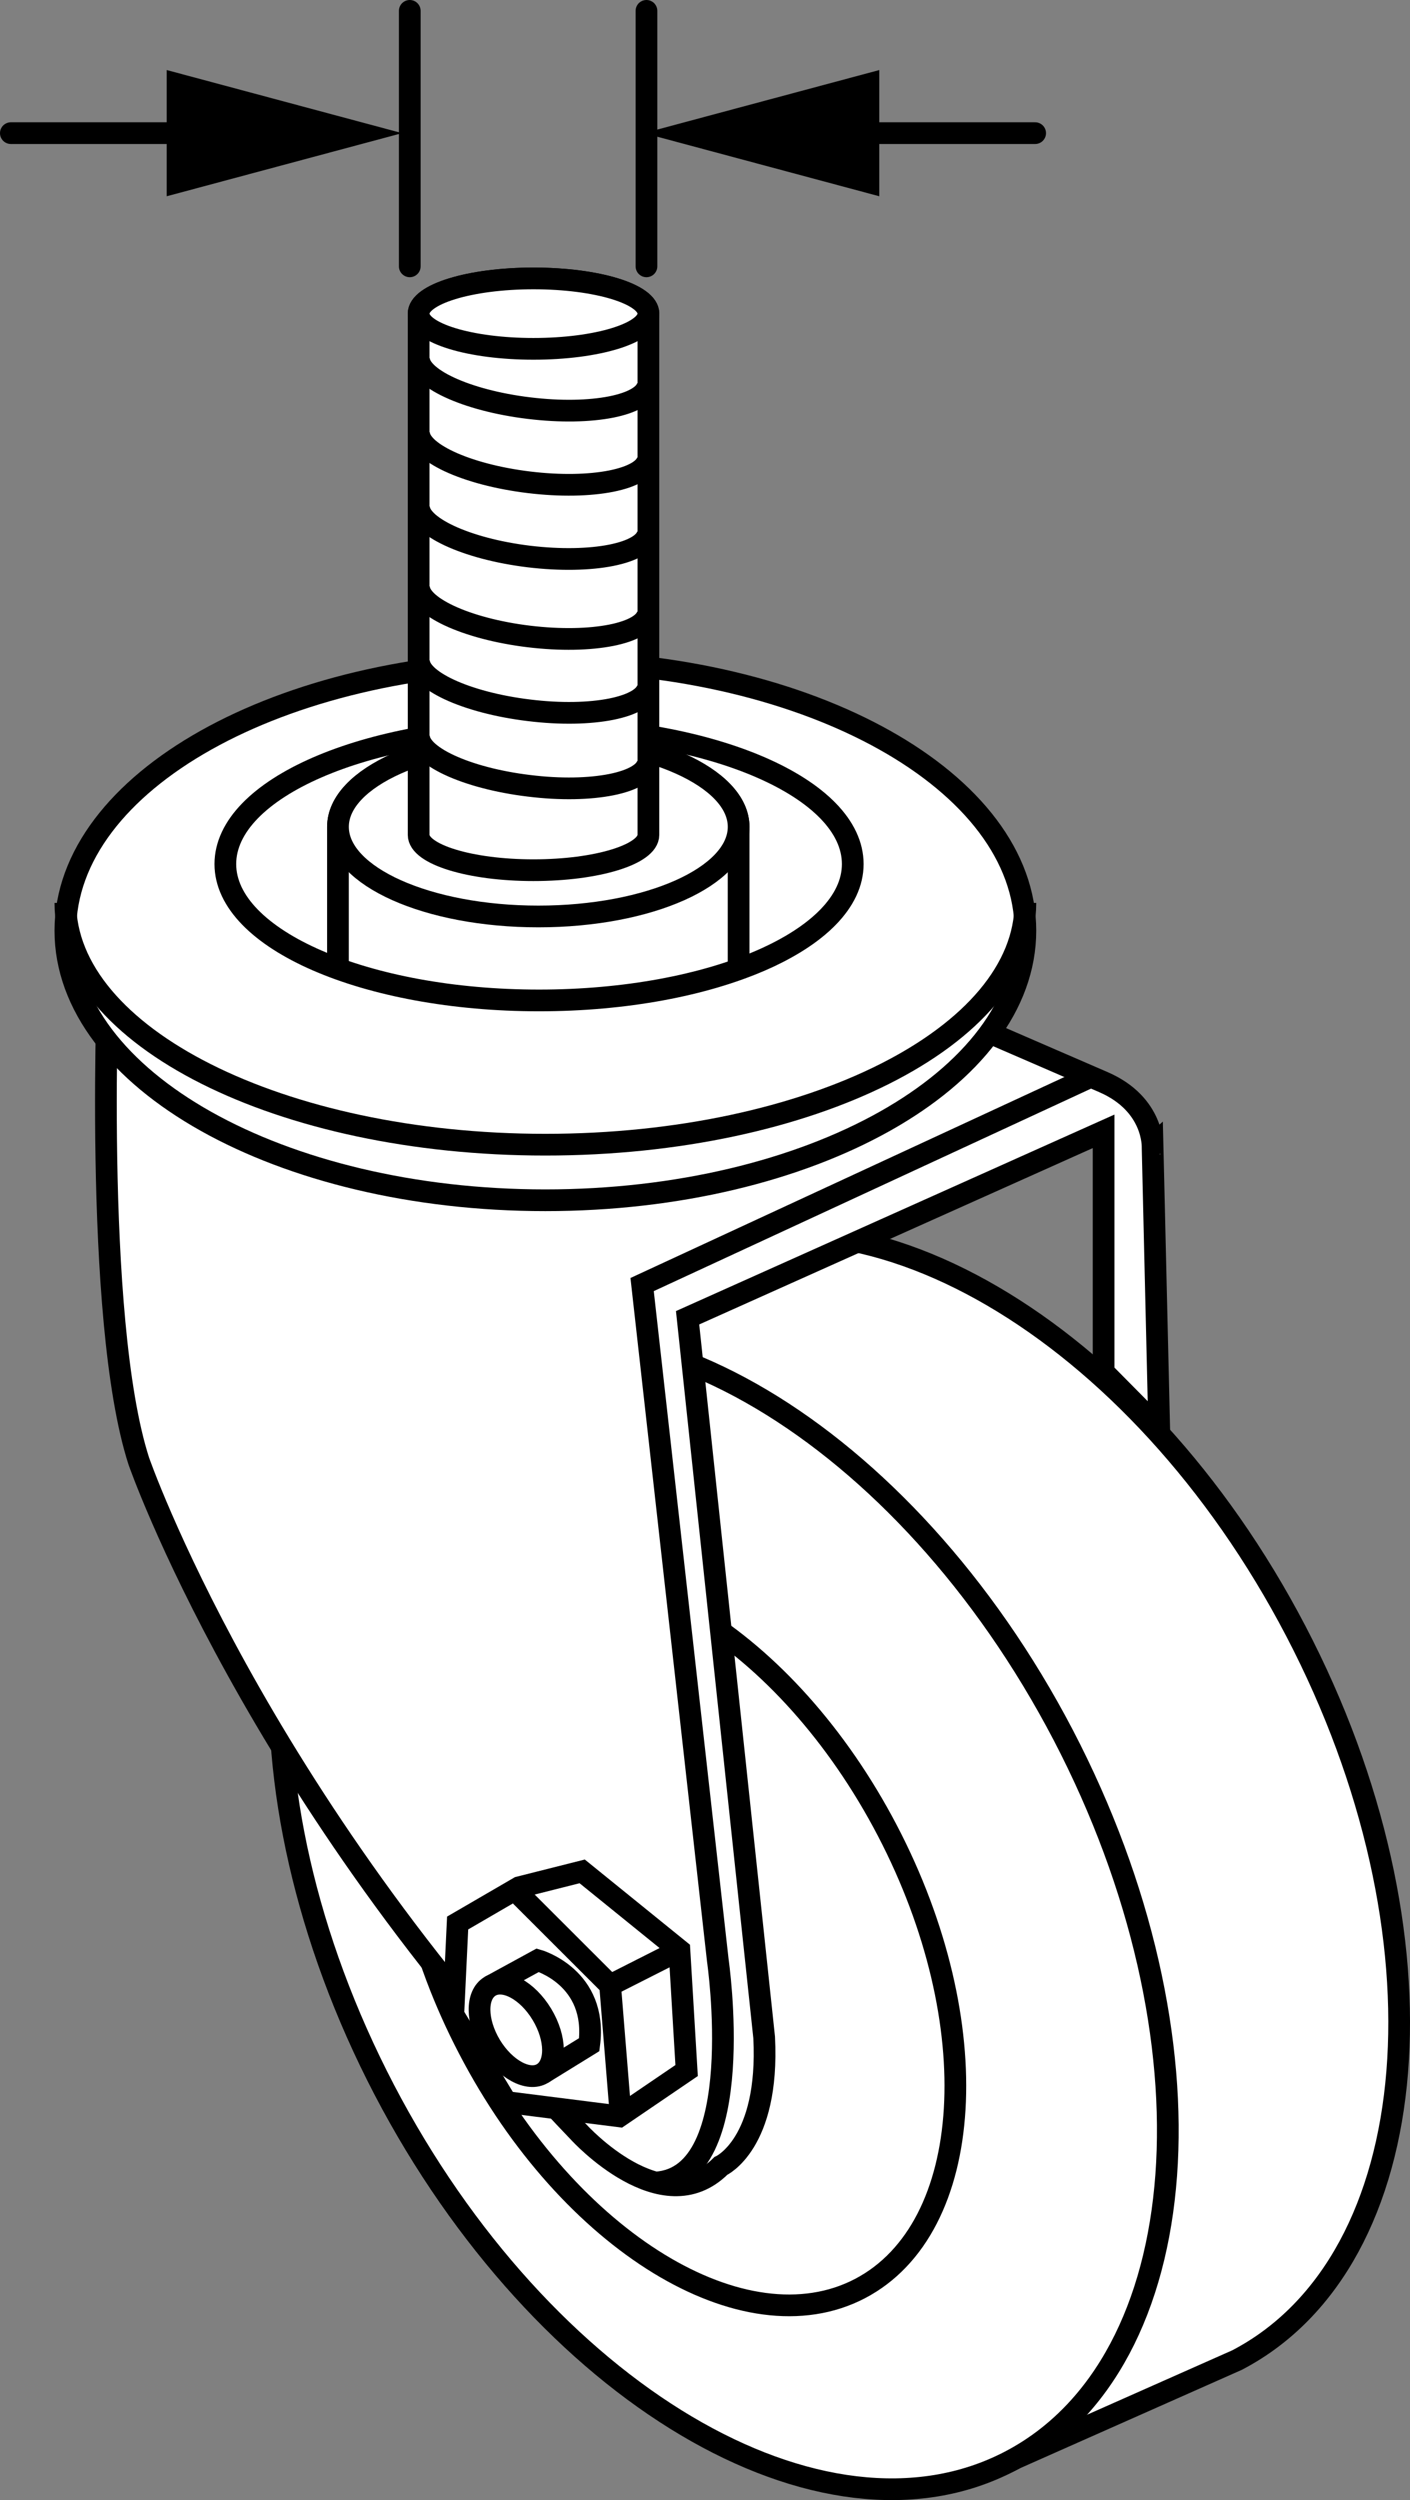
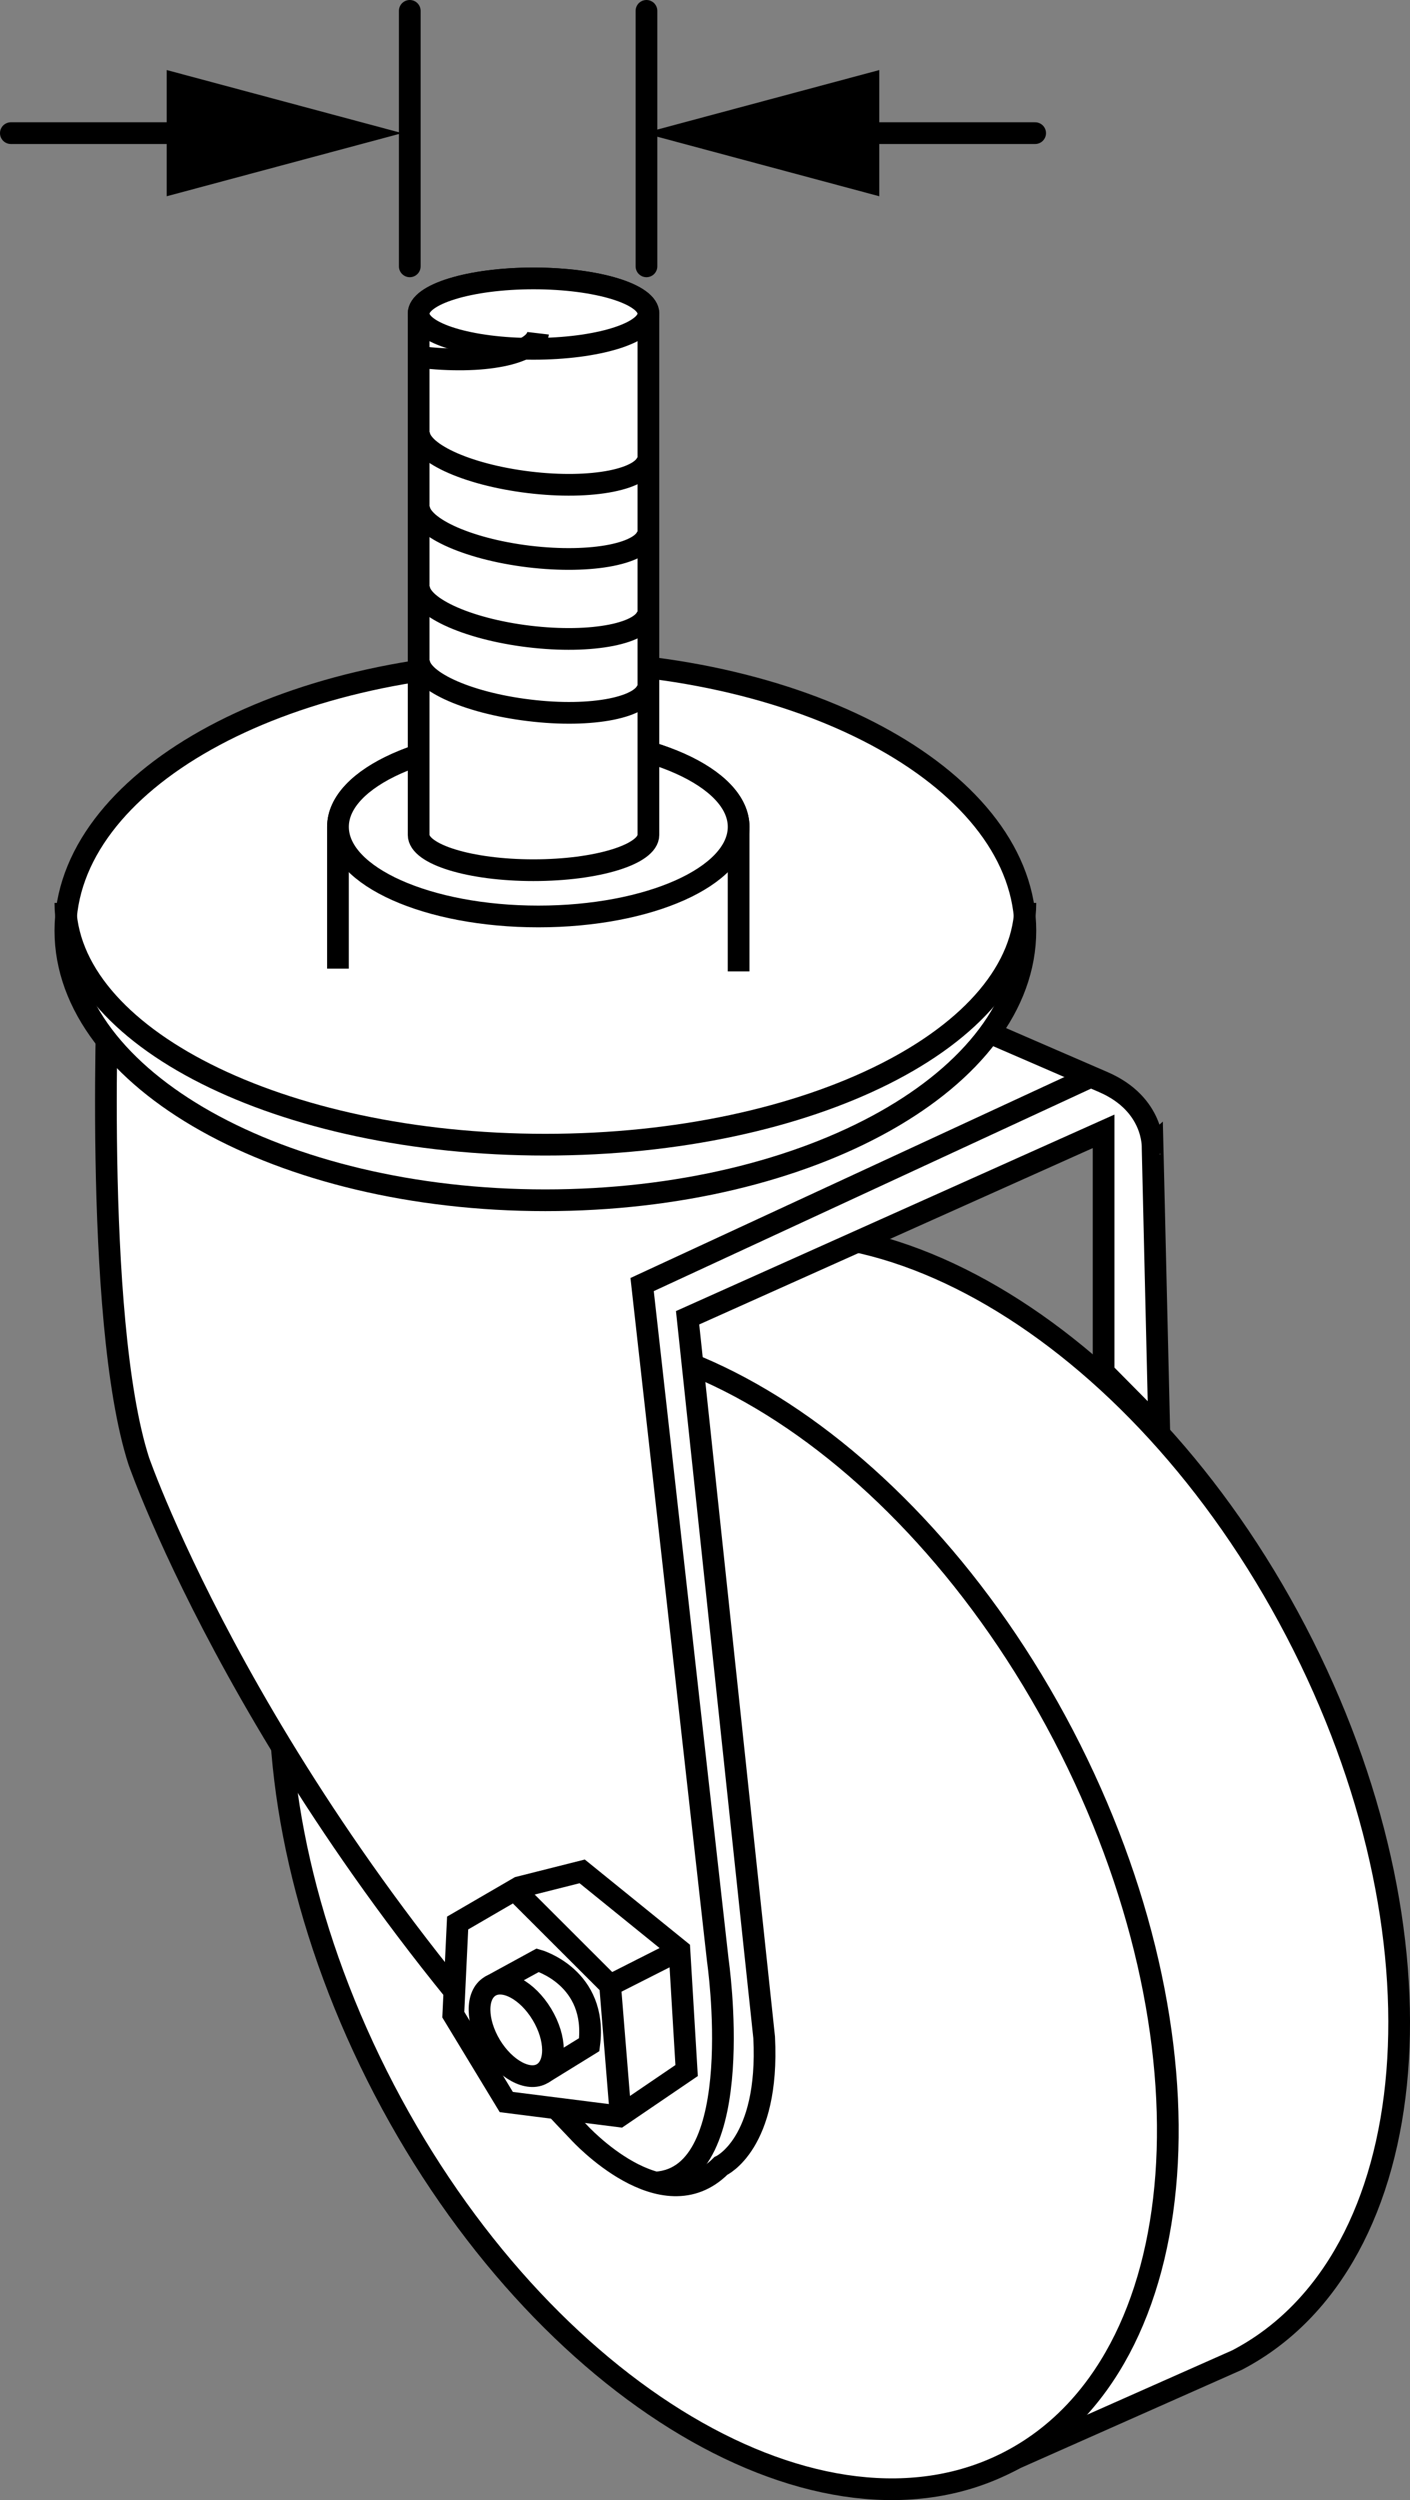
<svg xmlns="http://www.w3.org/2000/svg" version="1.1" id="Layer_1" x="0px" y="0px" width="51.965px" height="92.086px" viewBox="0 0 51.965 92.086" enable-background="new 0 0 51.965 92.086" xml:space="preserve">
  <rect x="0" y="0" width="51.965" height="92.086" fill="#808080" stroke="none" />
  <g id="image">
    <path fill="#FFFFFF" stroke="#000000" stroke-width="0.8" d="M45.591,86.928c7.022-3.664,7.996-15.688,2.168-26.848   c-5.828-11.16-16.242-17.234-23.272-13.566l-8.15,3.609c-7.027,3.664-7.996,15.688-2.174,26.848   c5.828,11.16,16.244,17.238,23.271,13.574L45.591,86.928z" />
    <path fill="#FFFFFF" stroke="#000000" stroke-width="0.8" d="M14.163,76.97c5.828,11.16,16.152,17.285,23.058,13.684   c6.916-3.609,7.787-15.578,1.967-26.742c-5.828-11.16-16.154-17.285-23.06-13.676   C9.215,53.842,8.341,65.81,14.163,76.97z" />
-     <path fill="#FFFFFF" stroke="#000000" stroke-width="0.8" d="M17.282,75.474c3.696,7.094,10.156,11.043,14.414,8.82   c4.254-2.227,4.711-9.774,1.008-16.867c-3.707-7.094-10.156-11.039-14.42-8.816   C14.024,60.834,13.575,68.388,17.282,75.474z" />
    <path fill="#FFFFFF" stroke="#000000" stroke-width="0.8" d="M40.673,39.861L15.122,28.795L4.001,35.498   c0,0-0.586,13.039,1.112,18.312c0,0,4.26,12.289,16.234,24.742c0,0,3.072,3.371,5.218,1.227   c0,0,1.797-0.805,1.598-4.734l-2.822-26.508l15.332-6.867v8.867l2.049,2.07l-0.244-10.352   C42.477,42.256,42.549,40.678,40.673,39.861z" />
    <path fill="#FFFFFF" stroke="#000000" stroke-width="0.8" d="M2.409,34.279c0,5.484,7.92,9.93,17.688,9.93   c9.775,0,17.693-4.445,17.693-9.93c0-5.481-7.918-9.922-17.693-9.922C10.329,24.357,2.409,28.798,2.409,34.279z" />
    <path fill="none" stroke="#000000" stroke-width="0.8" d="M2.409,33.256c0,4.918,7.92,8.906,17.688,8.906   c9.775,0,17.693-3.988,17.693-8.906" />
-     <path fill="#FFFFFF" stroke="#000000" stroke-width="0.8" d="M8.305,31.826c0,2.773,5.176,5.023,11.56,5.023   s11.563-2.25,11.563-5.023c0-2.781-5.178-5.031-11.563-5.031S8.305,29.045,8.305,31.826z" />
    <path fill="none" stroke="#000000" stroke-width="0.8" d="M27.221,35.779v-5.324c0-1.816-3.303-3.297-7.381-3.297   s-7.385,1.48-7.385,3.297v5.223" />
    <path fill="#FFFFFF" stroke="#000000" stroke-width="0.8" d="M12.456,30.455c0,1.824,3.307,3.301,7.385,3.301   s7.381-1.476,7.381-3.301c0-1.816-3.303-3.297-7.381-3.297S12.456,28.638,12.456,30.455z" />
    <path fill="#FFFFFF" stroke="#000000" stroke-width="0.8" d="M15.429,11.552c0-0.719,1.896-1.297,4.23-1.297   c2.342,0,4.238,0.578,4.238,1.297v19.199c0,0.719-1.896,1.301-4.238,1.301c-2.334,0-4.23-0.582-4.23-1.301V11.552z" />
    <path fill="#FFFFFF" stroke="#000000" stroke-width="0.8" d="M15.429,11.552c0,0.719,1.896,1.297,4.23,1.297   c2.342,0,4.238-0.578,4.238-1.297s-1.896-1.297-4.238-1.297C17.325,10.256,15.429,10.834,15.429,11.552z" />
-     <path fill="none" stroke="#000000" stroke-width="0.8" d="M15.446,13.146c-0.094,0.758,1.722,1.605,4.047,1.886   c2.328,0.285,4.295-0.105,4.385-0.871" />
+     <path fill="none" stroke="#000000" stroke-width="0.8" d="M15.446,13.146c2.328,0.285,4.295-0.105,4.385-0.871" />
    <path fill="none" stroke="#000000" stroke-width="0.8" d="M15.446,15.873c-0.094,0.766,1.722,1.609,4.047,1.891   c2.328,0.285,4.295-0.11,4.385-0.867" />
    <path fill="none" stroke="#000000" stroke-width="0.8" d="M15.446,18.607c-0.094,0.758,1.722,1.609,4.047,1.891   c2.328,0.281,4.295-0.11,4.385-0.871" />
    <path fill="none" stroke="#000000" stroke-width="0.8" d="M15.446,21.552c-0.094,0.762,1.722,1.61,4.047,1.891   c2.328,0.281,4.295-0.11,4.385-0.867" />
    <path fill="none" stroke="#000000" stroke-width="0.8" d="M15.446,24.279c-0.094,0.758,1.722,1.602,4.047,1.883   c2.328,0.289,4.295-0.11,4.385-0.867" />
-     <path fill="none" stroke="#000000" stroke-width="0.8" d="M15.446,27.052c-0.094,0.766,1.722,1.61,4.047,1.891   c2.328,0.289,4.295-0.11,4.385-0.867" />
    <polygon fill="#FFFFFF" stroke="#000000" stroke-width="0.8" points="16.866,70.83 19.131,69.514 21.456,68.928    25.04,71.83 25.305,76.264 22.825,77.951 18.659,77.424 16.706,74.205  " />
    <polyline fill="#FFFFFF" stroke="#000000" stroke-width="0.8" points="19.184,69.826 22.485,73.123 22.86,77.74  " />
    <line fill="none" stroke="#000000" stroke-width="0.8" x1="22.485" y1="73.123" x2="25.04" y2="71.83" />
    <path fill="#FFFFFF" stroke="#000000" stroke-width="0.8" d="M18.059,73.162l1.76-0.961c0,0,2.221,0.625,1.896,3.11   l-1.722,1.062" />
    <path fill="none" stroke="#000000" stroke-width="0.8" d="M40.206,39.658l-16.541,7.656l2.789,24.886   c0,0,1.164,7.969-2.279,8.188" />
    <path fill="#FFFFFF" stroke="#000000" stroke-width="0.8" d="M18.081,75.342c0.535,0.879,1.391,1.344,1.912,1.031   c0.525-0.32,0.514-1.293-0.022-2.18c-0.533-0.883-1.391-1.344-1.912-1.031   C17.534,73.482,17.547,74.451,18.081,75.342z" />
  </g>
  <g id="callouts">
    <line fill="none" stroke="#000000" stroke-width="0.8" stroke-linecap="round" x1="23.825" y1="9.81" x2="23.825" y2="0.4" />
    <line fill="none" stroke="#000000" stroke-width="0.8" stroke-linecap="round" x1="15.102" y1="9.81" x2="15.102" y2="0.4" />
    <g>
      <g>
        <line fill="none" stroke="#000000" stroke-width="0.8" stroke-linecap="round" x1="0.4" y1="4.904" x2="7.729" y2="4.904" />
        <g>
          <polygon points="6.144,7.229 14.817,4.904 6.144,2.58     " />
        </g>
      </g>
    </g>
    <g>
      <g>
        <line fill="none" stroke="#000000" stroke-width="0.8" stroke-linecap="round" x1="38.15" y1="4.904" x2="30.821" y2="4.904" />
        <g>
          <polygon points="32.406,2.58 23.733,4.904 32.406,7.229     " />
        </g>
      </g>
    </g>
  </g>
</svg>